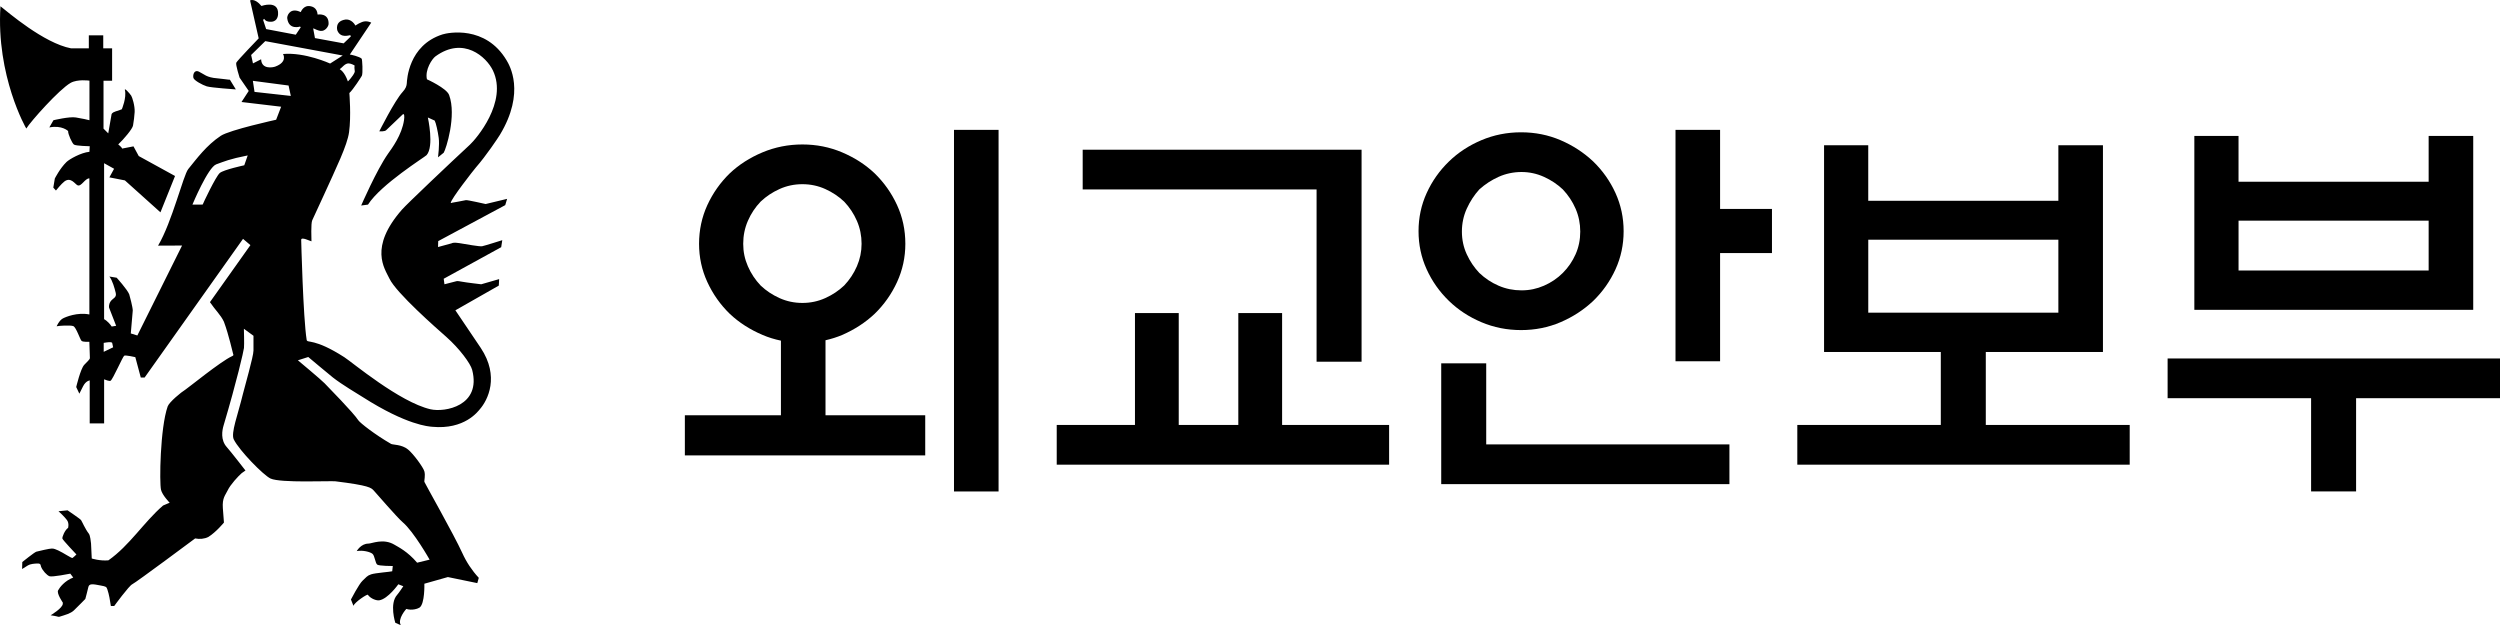
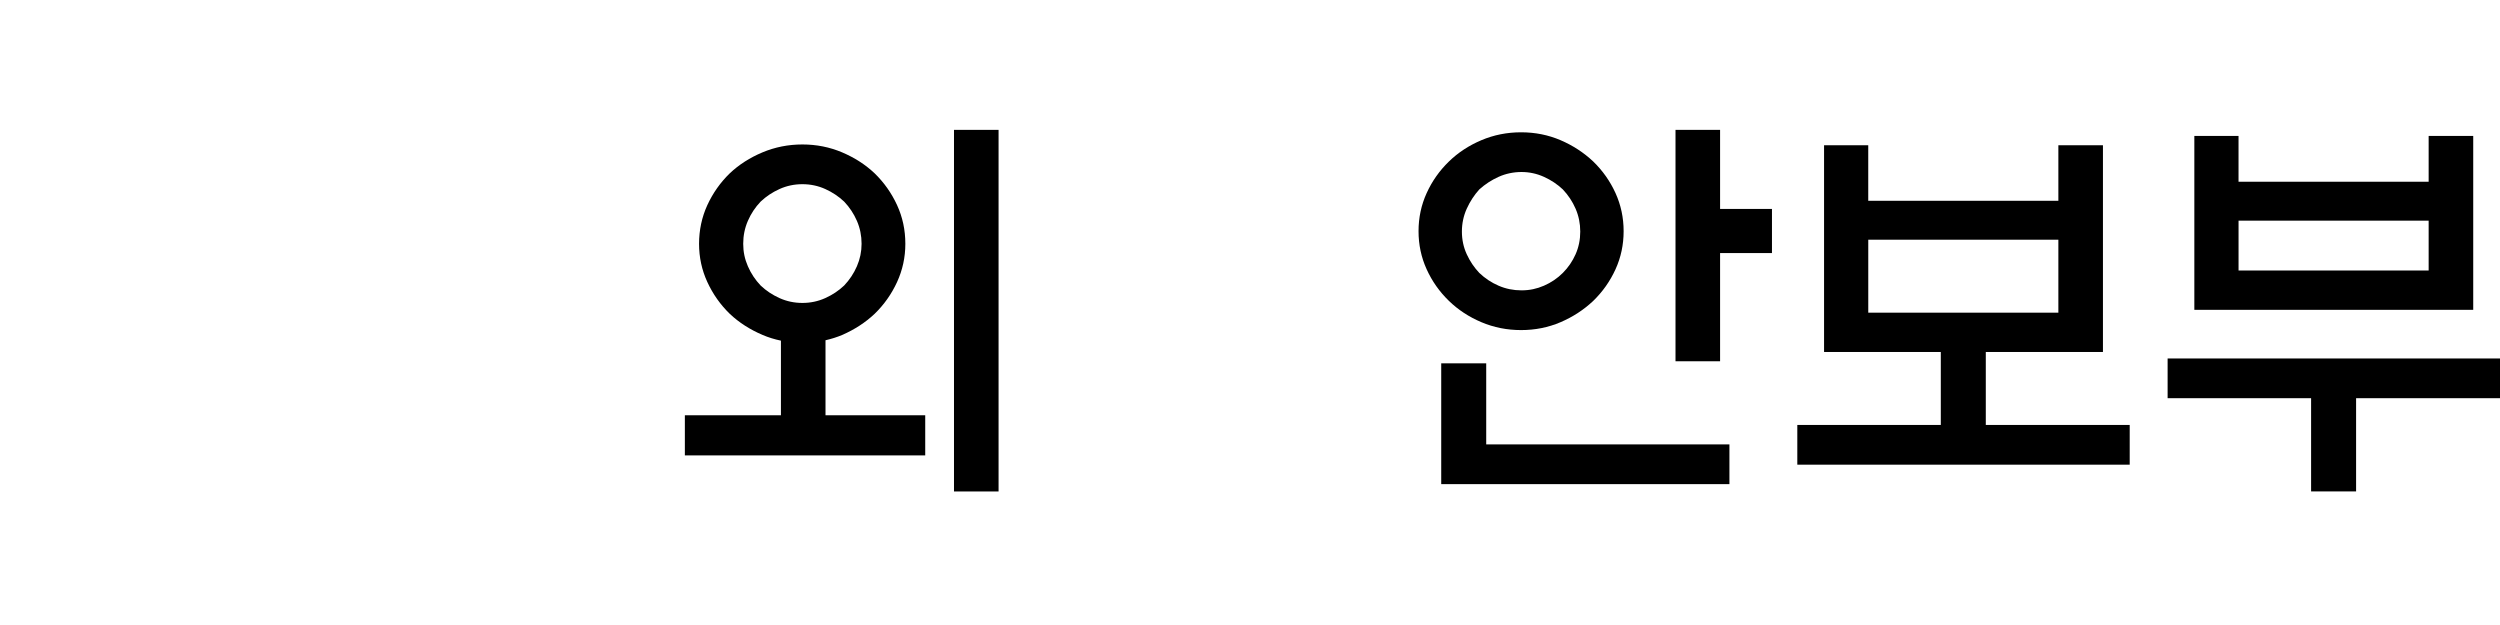
<svg xmlns="http://www.w3.org/2000/svg" id="_레이어_2" data-name="레이어 2" viewBox="0 0 1204.62 301.28">
  <defs>
    <style>
      .cls-1 {
        stroke-width: 0px;
      }
    </style>
  </defs>
  <g id="_레이어_2-2" data-name="레이어 2">
-     <path class="cls-1" d="m113.64,43.08s-11.87-.8-14.01-1.47c-2.13-.67-6.01-2.81-6.41-4-.39-1.2.14-4.27,2.66-3.07,2.54,1.2,3.55,2.81,8.83,3.2,2.26.17,5.66.74,6.07.67,0,0,2.86,4.67,2.86,4.67ZM.22,3.02c3.6,2.8,20.83,17.74,34.04,20.28h8.54v-6.28h6.95v6.28h4.27v15.61h-4.14v23.07l2.28,2.28,1.6-9.21s.14-.8,1.88-1.34c1.73-.53,3.06-1.06,3.06-1.06,0,0,2.41-5.6,1.47-9.34-.28-1.16,2.26,1.59,3.06,2.8.49.73,1.82,4.94,1.65,7.88-.17,2.86-.36,3.51-.78,6.47-.21,1.59-4.38,6.52-7.13,9.13,0,0,1.73,1.33,1.87,2l5.48-1.07,2.53,4.67,17.49,9.61-7.03,17.51-17.13-15.39-7.47-1.46,2.26-4.14-4.81-2.68v75.15s1.86.88,3.66,3.55l2.14-.35-3.39-8.72s-.36-1.42.7-3.02c1.09-1.6,3.03-1.78,2.5-4.09-.54-2.31-1.6-6.04-3.06-7.92l3.51.58s5.11,5.65,6.05,8c.21.56,1.74,6.45,1.7,7.79-.04.71-.89,10.8-.95,11.06l3.16.98,21.55-43.34-11.56.05c6.78-11.44,12.13-33.92,14.55-36.91,4.16-5.1,8.73-11.39,15.66-16.01,4.29-2.84,26.68-7.75,26.68-7.75l2.41-6.27-19.1-2.27,3.48-5.34-4.4-6.4s-2-6.27-1.6-7.2c.39-.94,10.8-11.73,10.8-11.73L120.5.21s2.14-1.33,5.48,2.67c0,0,8.42-3.07,8.01,4-.08,1.27-.64,4.18-4.69,3.52-1.2-.2-1.65-.8-2.04-1.34l-.48.54,1.46,4.41,14.29,2.71,2.4-3.6-.38-.32s-5.42,1.85-6.15-4c-.15-1.07,1.06-4.58,4.98-3.55,0,0,.62.17,1.55.57,0,0,1.24-3.46,4.59-2.84.66.13,3.25.54,3.52,4.04,0,0,5.48-1.02,5.29,4.54-.03,1.1-1.6,3.65-3.96,3.33-.88-.11-2.88-.93-3.2-1.16-.31-.22-.26.18-.16.57.06.4.75,4.05.75,4.05l13.83,2.54,3.46-3.33s-.08-.51-.31-.57c-.39-.14-4.49,1.64-6.14-2.18-.16-.38-1.33-4.58,3.82-5.39.67-.1,3.09-.13,4.86,2.9,0,0,2.73-1.99,4.75-2.05,1.08-.02,1.97.23,2.85.63l-10.31,15.38c.47.02,4.62.94,5.7,2,.3.32.66,7.07.09,8.23-.27.52-4.19,6.67-6.02,8.32,0,0,.93,11.16-.15,18.89-.88,6.33-6.06,16.89-12.37,30.77-1.22,2.68-3.79,8.3-5.37,11.65-.7,1.48-.37,9.26-.37,10.14-.69-.12-5.02-2.39-4.95-.67,0,0,.92,37.4,2.64,48.17.28,1.72,3.48-1.07,18.16,8.35,3.78,2.42,26.58,21.6,41.47,25.07,6.87,1.6,24.64-1.57,20.11-18.99-.79-3.04-6.05-10.19-12.44-15.86-4.47-3.94-24.14-21.16-27.42-28.1-2.34-4.94-9.98-14.95,6.05-33.26,2.33-2.66,23.15-22.41,32.75-31.3,2.9-2.68,18.34-20.54,11.05-35.75-3.12-6.49-14.15-16.63-27.7-6.76-1.55,1.13-5.15,6.4-4.08,11.03,0,0,9.44,4.24,10.68,7.55,3.69,9.91-1.51,26.15-2.6,27.83l-2.74,2.22s.79-6.13.34-9.33c-.44-3.21-1.32-7.21-1.94-8.37l-3.3-1.5s3.12,13.97-.62,18.15c-.8.88-22.07,14.13-28.22,23.83l-3.29.44s7.41-17.06,12.9-24.9c1.89-2.67,6.69-9.01,7.75-16.27.26-1.77.17-3.47-.7-2.67-.9.8-7.35,6.98-7.93,7.56-.67.67-2.87.55-3.29.53,0,0,7.38-14.76,11.22-18.94,1.58-1.72,1.95-2.93,2.04-4.27.07-1.33.71-18.23,17.17-23.48,2.69-.86,20.75-4.53,30.89,12.45,1.38,2.32,9.25,15.3-3.2,35.92-.85,1.41-6.6,10.06-11.58,15.74-.97,1.11-12.11,15.3-12.11,17.08,0,.17.7-.11.7-.11,0,0,6.06-1.05,6.6-1.23.55-.18,9.52,1.87,9.52,1.87l10.34-2.49-.9,3.02-32.3,17.34-.08,2.85,6.58-1.79s.7-.62,3.74-.08c3.02.53,9.78,1.69,10.86,1.51,1.06-.18,9.77-2.94,9.77-2.94l-.52,3.38-27.7,15.21.36,2.66,5.88-1.51s.19-.18,2.5.26,9.34,1.25,9.34,1.25l8.63-2.49-.16,3.12-20.92,11.91s9.94,14.67,12.22,18.12c9.15,13.75,3.44,25.14-.48,29.6-.83.94-7.29,9.91-22.97,8.4-1.52-.15-12.02-.67-33.37-14.28-2.62-1.67-10.01-6-14.42-9.47-1.86-1.46-11.87-9.87-11.87-9.87l-5,1.59s11.35,9.46,12.87,11.08c1.86,2,13.56,13.77,16.29,17.87.8,1.2,7.87,6.81,15.75,11.34.84.48,5.13.2,8.13,2.66,2.74,2.25,7.35,8.63,7.9,10.54.57,2.08-.15,4.54,0,5.07.13.53,14.29,25.52,18.27,34.28,2,4.41,4.62,8.38,7.95,11.97l-.71,2.55-14.18-2.92-11.33,3.21s.28,9.58-2.28,11.47c-.69.5-3.61,1.59-6.42.67,0,0-4.4,4.8-2.65,7.87,0,0-1.75-.8-2.66-1.2,0,0-2.95-9.2.91-13.47.78-.85,2.95-4.13,2.95-4.13l-2.4-.94s-4.97,7.07-9.21,7.73c-1.2.19-4.02-.67-5.48-2.67-.32-.43-6.41,3.61-6.93,5.34l-1.21-3.07s3.87-7.47,5.6-9.06c1.75-1.6,2.13-2.41,4.15-3.07,1.99-.67,9.34-1.2,10.14-1.47l.27-2.53s-6.54,0-7.48-.67c-.95-.67-1.2-4.26-2.28-5.19-1.07-.94-4.67-1.88-7.6-1.34,0,0,1.99-3.6,5.61-3.6,1.67,0,7.2-2.67,12.55.53,1.89,1.14,6.27,3.2,10.93,8.67l6.02-1.47s-7.61-13.47-12.95-18.01c-2.61-2.21-12.55-13.74-13.89-15.2-1.33-1.47-2.22-2.51-18.56-4.54-2.25-.28-26.47.89-31.24-1.33-3.45-1.61-15.04-13.46-17.71-18.81-1.54-3.08,1.98-11.96,4.39-21.94.83-3.43,5.09-18.07,5.09-20.92v-7.12l-4.62-3.38s.22,7.64.04,9.25c-.18,1.6-3.42,15.82-9.82,37.34-.68,2.29-1.6,7,1.6,10.5,1.7,1.86,8.94,11.21,8.94,11.21,0,0-1.4.92-1.79,1.25-1.67,1.44-5.52,5.6-6.8,8.35-1.08,2.31-2.67,3.56-2.31,8.54.16,2.17.53,6.94.53,6.94,0,0-3.78,4.62-7.52,6.94-1.93.97-4.24,1.14-6.36.71,0,0-28.66,21.35-30.26,22.05-1.6.71-8.74,10.52-8.74,10.52h-1.61c-.41-2.7-.82-5.43-1.69-8.01-.45-1.33-.68-1.38-3.15-1.86-3.87-.75-5.67-1.1-6.04.86-.15.86-1.43,5.6-1.43,5.6,0,0-3.33,3.43-5.51,5.52-1.63,1.53-4.08,2.14-6.99,3.06-.39.12-1.2-.17-1.2-.17,0,0-2.5-.54-3.02-.54,0,0,5.87-3.46,5.87-5.6v-.54s-3.06-4.4-2.26-5.87c.79-1.47,3.15-4.58,7.29-6.18l-1.42-1.87s-8.82,1.78-10.07,1.24c-1.24-.53-3.21-2.58-4-4.53-.28-.7,0-1.6-1.6-1.6s-3.73.26-4.71.89c-.98.62-2.84,1.77-2.84,1.77l.09-3.37s5.86-4.72,6.77-4.98c.89-.26,6.67-1.59,7.38-1.51.72.09.53-.26,3.13.89,2.57,1.16,6.49,3.91,6.94,3.64.44-.26,1.86-1.69,1.86-1.69,0,0-6.59-6.93-6.76-7.65-.18-.71,1.16-4.09,2.75-5.16,0,0,.62-2.13-.53-3.74-1.17-1.6-3.73-4-4.09-4.27l4.37-.44s6.05,4.09,6.5,4.71c.44.62,2.03,4.35,3.72,6.5.73.9.99,4,1.09,4.8.07.8.34,6.58.34,7.2,0,0,3.92,1.25,8.02.89,10.3-7.24,16.95-18.27,26.33-26.41,1.79-.81,3.2-1.34,3.2-1.34,0,0-3.56-3.64-4.17-6.22-.83-3.38-.45-29.79,3.2-40.19.73-2.1,6.59-6.94,8.53-8.09,1.05-.61,17-13.61,22.44-16.1.83-.38.8-.54.54-1.25-.19-.48-2.02-8.97-4.41-15.38-1.6-3.4-4.1-5.52-6.73-9.43l19.5-27.48-3.56-3.02-47.41,66.81h-1.86l-2.63-9.81s-4.62-1.07-5.33-.71c-.7.36-5.43,11.32-6.59,12.09-.54.36-2.95-.62-3.11-.7v21.25h-6.95v-20.72s-1.86.17-3.2,2.84c-.43.86-1.79,3.55-1.79,3.55l-1.51-3.2s2.05-8.71,3.84-10.67c1.19-1.31,2.75-2.58,2.75-3.29s-.26-7.83-.26-7.83c0,0-3.04.17-3.75-.45-.71-.62-2.59-6.58-4-7.12-1.42-.54-7.12-.17-8.01.09,0,0,1.17-2.76,2.93-3.74,1.41-.77,7.05-3.11,12.84-1.96v-65.58c-2.13-.05-3.87,4.15-5.7,3.34-1.21-.54-3.2-4.14-6.29-1.88-1.48,1.1-4.12,4.4-4.12,4.4l-1.27-1.4.73-4.38s2.43-4.85,5.61-7.95c1.35-1.33,6.95-4.54,11.07-4.93l.14-2.68s-6.67-.13-7.6-.8c-.93-.66-2.95-5.19-2.81-6.52,0,0-2.94-2.94-9.06-1.74l1.99-3.47s7.74-1.87,10.82-1.33c3.06.53,5.73,1.07,6.53,1.33v-19.07s-5.72-.82-9.07,1.07c-5.46,3.07-19.36,18.68-21.36,22C12.62,61.97-1.93,36.63.22,3.02m121.62,35.93l.8,5.33,17.49,1.94-1.08-5.01s-17.21-2.26-17.21-2.26Zm3.98-10.39c.19,5.07,5.77,3.92,6.81,3.53,6.15-2.27,3.74-6.07,3.74-6.07,10.6-.94,22.69,4.6,22.69,4.6l6.08-3.87-37.32-6.93-6.81,6.67.88,4.07s3.93-2,3.93-2Zm37.87,4.78c.29.21,2.29,1.18,3.94,5.9,0,0,2.52-2.47,3.3-4.56.14-.36-.33-1.9-.07-3.13,0,0-1.57-.94-2.8-1-1.86-.1-3.21,2.06-4.37,2.8Zm-66.03,65.24c.12-.47,6.3-13.55,8.24-15.22,1.87-1.59,11.8-3.72,11.8-3.72l1.66-4.75c-9.01,1.79-11.17,2.87-15.15,4.29-4,1.41-11.49,19.41-11.49,19.41l4.94-.02Zm-43.15,68.77s-.36-1.74-.45-2.09c-.05-.24-.26-.26-.76-.36-.75-.15-3.33.31-3.33.31v4.32l4.53-2.18" />
    <g>
      <path class="cls-1" d="m436.24,117.46c0,6.51-1.34,12.67-4,18.46-2.67,5.8-6.28,10.91-10.84,15.33-4.43,4.17-9.64,7.55-15.62,10.16-2.48,1.04-5.15,1.89-8.01,2.54v36.13h48.05v19.34h-115.82v-19.34h46.29v-35.94c-3.12-.65-6.05-1.56-8.79-2.73-6.12-2.6-11.4-5.99-15.82-10.16-4.56-4.42-8.17-9.54-10.84-15.33-2.67-5.79-4-11.94-4-18.46s1.33-12.86,4-18.65c2.67-5.79,6.28-10.9,10.84-15.33,4.42-4.17,9.67-7.52,15.72-10.06s12.47-3.81,19.24-3.81,13.15,1.27,19.14,3.81c5.99,2.54,11.2,5.89,15.62,10.06,4.56,4.43,8.17,9.54,10.84,15.33,2.67,5.8,4,12.01,4,18.65Zm-21.09,0c0-3.91-.75-7.58-2.25-11.04-1.5-3.45-3.55-6.54-6.15-9.28-2.61-2.47-5.63-4.49-9.08-6.05-3.45-1.56-7.13-2.34-11.04-2.34s-7.59.78-11.04,2.34c-3.45,1.56-6.48,3.58-9.08,6.05-2.61,2.73-4.66,5.83-6.15,9.28-1.5,3.45-2.25,7.13-2.25,11.04s.75,7.39,2.25,10.84c1.5,3.45,3.55,6.54,6.15,9.28,2.6,2.48,5.63,4.49,9.08,6.05,3.45,1.56,7.13,2.34,11.04,2.34s7.58-.78,11.04-2.34c3.45-1.56,6.48-3.58,9.08-6.05,2.6-2.73,4.65-5.83,6.15-9.28,1.5-3.45,2.25-7.06,2.25-10.84Zm44.53-54.88h21.48v174.22h-21.48V62.57Z" />
-       <path class="cls-1" d="m596.69,150.85h21.09v53.91h51.56v19.14h-160.16v-19.14h37.7v-53.91h21.09v53.91h28.71v-53.91Zm37.7,23.44v-83.01h-112.7v-19.14h134.38v102.15h-21.68Z" />
      <path class="cls-1" d="m782.34,111.4c0,6.51-1.3,12.63-3.91,18.36-2.61,5.73-6.19,10.81-10.74,15.23-4.56,4.3-9.8,7.71-15.72,10.25-5.93,2.54-12.27,3.81-19.04,3.81s-13.15-1.27-19.14-3.81c-5.99-2.54-11.2-5.96-15.62-10.25-4.56-4.42-8.14-9.5-10.74-15.23-2.61-5.73-3.91-11.85-3.91-18.36s1.3-12.63,3.91-18.36c2.6-5.73,6.18-10.81,10.74-15.23,4.42-4.3,9.63-7.71,15.62-10.25,5.99-2.54,12.37-3.81,19.14-3.81s13.12,1.27,19.04,3.81c5.92,2.54,11.16,5.96,15.72,10.25,4.56,4.43,8.14,9.51,10.74,15.23,2.6,5.73,3.91,11.85,3.91,18.36Zm-66.21,63.67v39.06h117.19v19.14h-138.87v-58.2h21.68Zm45.31-63.48c0-3.91-.75-7.58-2.25-11.04-1.5-3.45-3.55-6.54-6.15-9.28-2.61-2.47-5.63-4.49-9.08-6.05-3.45-1.56-7.06-2.34-10.84-2.34s-7.59.78-11.04,2.34c-3.45,1.56-6.54,3.58-9.28,6.05-2.47,2.73-4.49,5.83-6.05,9.28-1.56,3.45-2.34,7.13-2.34,11.04s.78,7.55,2.34,10.94c1.56,3.39,3.58,6.38,6.05,8.98,2.73,2.61,5.83,4.66,9.28,6.15,3.45,1.5,7.13,2.25,11.04,2.25s7.39-.75,10.84-2.25c3.45-1.5,6.48-3.55,9.08-6.15,2.6-2.6,4.65-5.6,6.15-8.98,1.5-3.38,2.25-7.03,2.25-10.94Zm67.38,62.5h-21.48V62.57h21.48v38.09h25v21.29h-25v52.15Z" />
      <path class="cls-1" d="m991.82,96.75v-26.76h21.48v99.61h-56.45v35.16h69.34v19.14h-160.16v-19.14h69.14v-35.16h-56.25v-99.61h21.29v26.76h91.6Zm0,53.91v-35.16h-91.6v35.16h91.6Z" />
      <path class="cls-1" d="m1044.46,172.73h160.16v19.14h-69.34v44.92h-21.68v-44.92h-69.14v-19.14Zm34.18-85.16h91.6v-22.07h21.48v83.79h-134.38v-83.79h21.29v22.07Zm91.6,18.75h-91.6v24.02h91.6v-24.02Z" />
    </g>
  </g>
</svg>